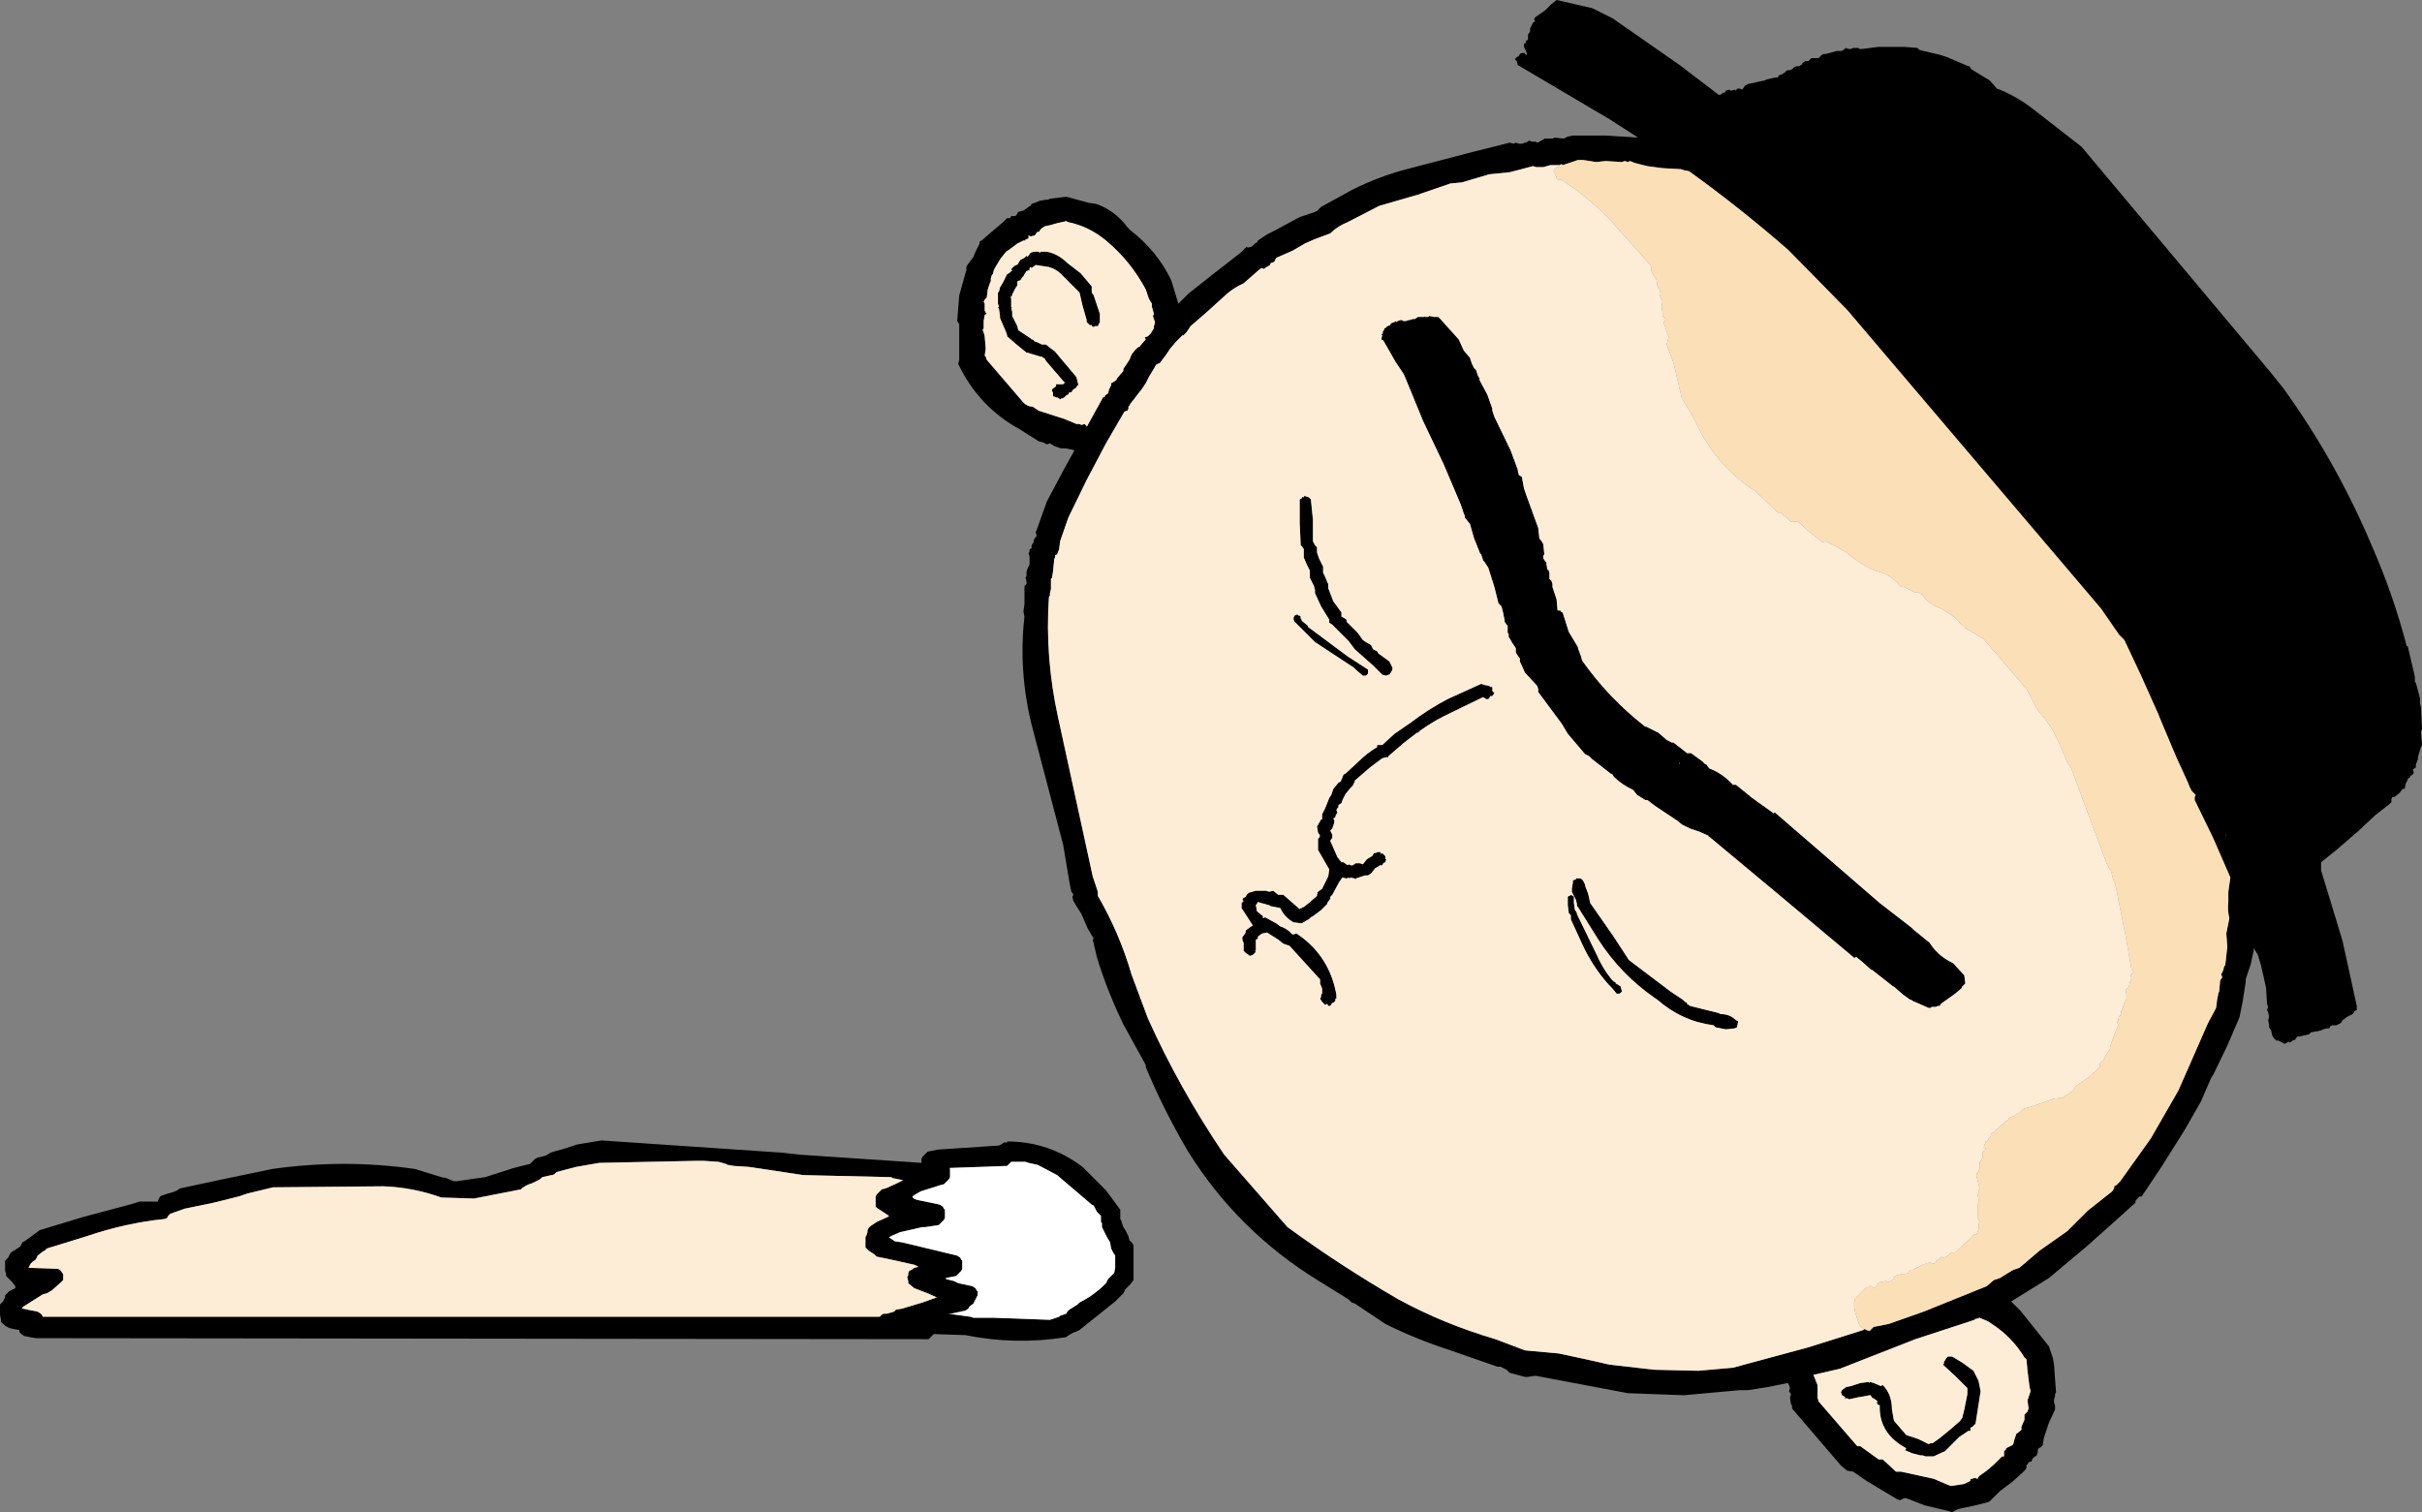
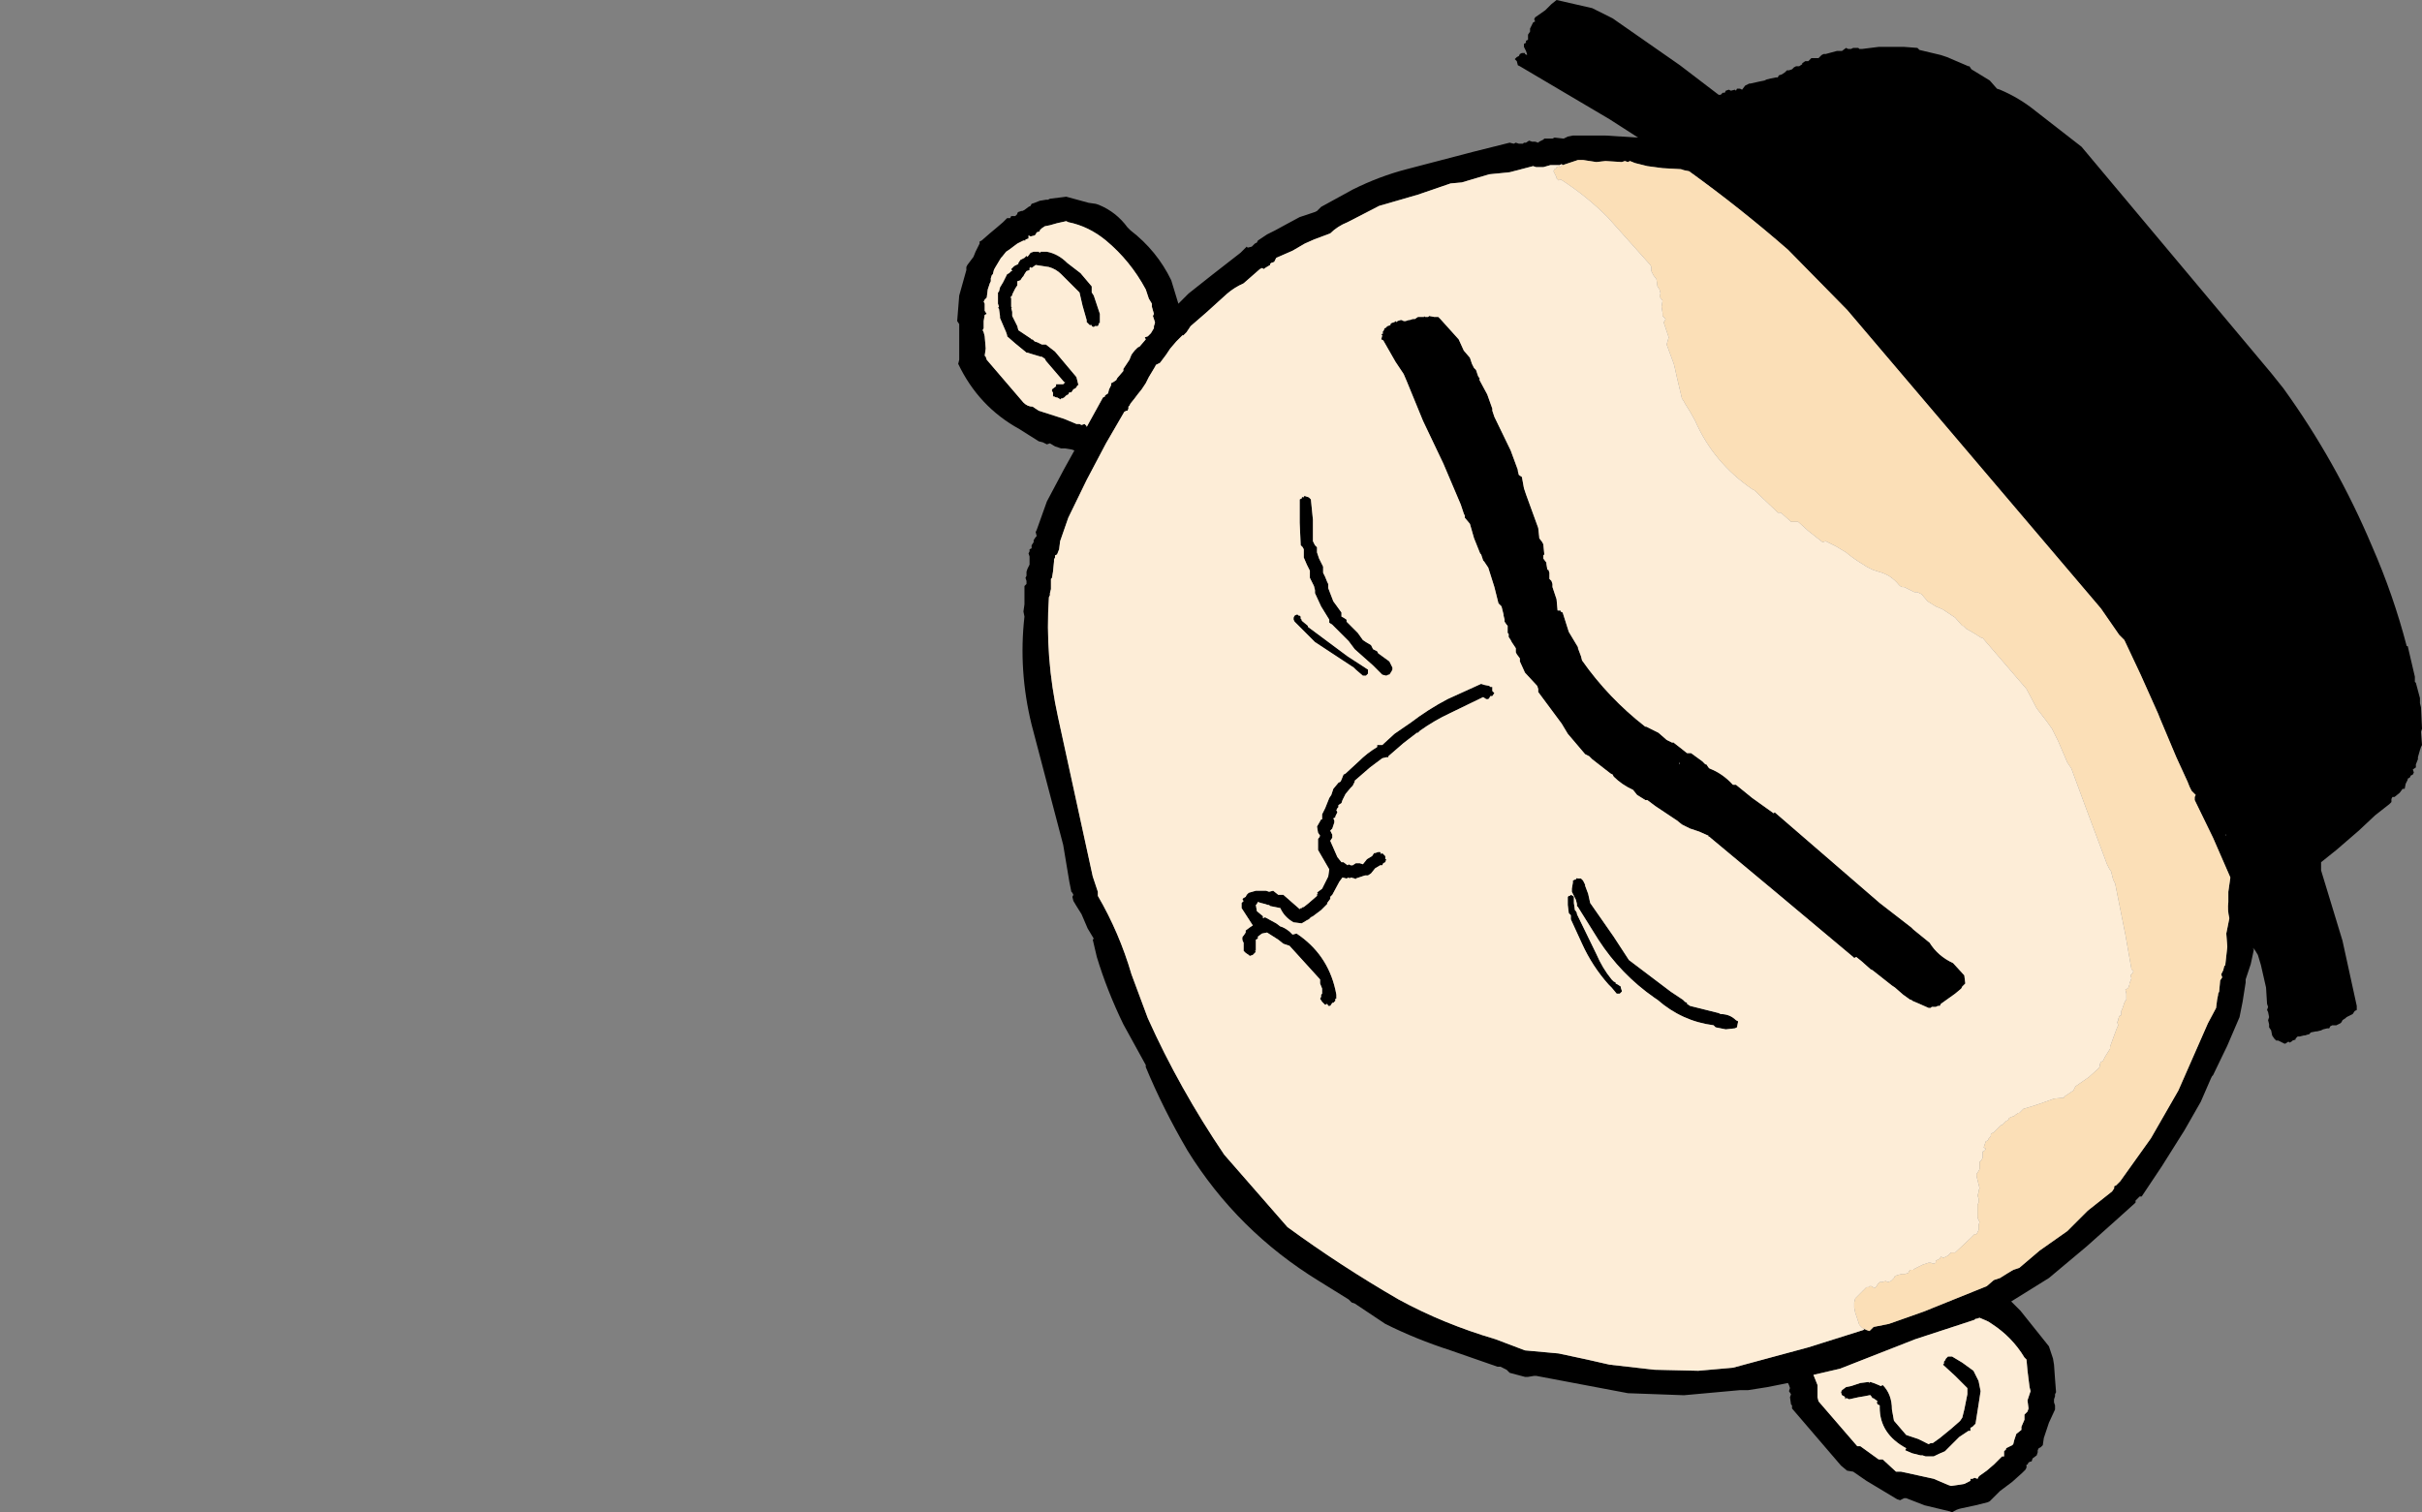
<svg xmlns="http://www.w3.org/2000/svg" height="74.2px" width="118.8px">
  <rect width="100%" height="100%" fill="#808080" stroke="none" />
  <g transform="matrix(1.0, 0.0, 0.0, 1.0, -33.8, -4.85)">
-     <path d="M82.9 61.0 L83.05 60.9 83.2 60.9 83.2 60.85 Q85.25 60.85 86.9 62.1 L88.05 63.25 88.75 64.2 88.75 64.3 88.75 64.35 88.75 64.45 88.75 64.55 88.75 64.65 88.8 64.75 88.9 65.05 89.0 65.2 89.15 65.5 89.2 65.7 89.3 65.8 89.35 65.85 89.4 65.95 89.4 66.05 89.4 66.15 89.4 66.55 89.4 66.8 89.4 67.3 89.4 67.55 89.4 67.65 89.25 67.85 89.05 68.05 89.0 68.1 88.95 68.2 88.9 68.3 88.5 68.7 87.5 69.5 86.75 70.1 86.65 70.15 86.4 70.25 86.15 70.4 86.1 70.45 Q83.6 70.85 81.15 70.35 L79.6 70.3 79.55 70.35 79.45 70.45 79.35 70.55 35.55 70.5 35.0 70.4 34.85 70.3 34.75 70.2 34.75 70.1 34.45 70.05 Q34.15 70.0 33.95 69.8 L33.85 69.7 33.85 69.6 33.8 69.35 33.8 68.85 33.85 68.8 33.95 68.7 34.0 68.6 34.05 68.5 34.05 68.4 34.15 68.3 34.25 68.2 34.55 68.05 34.55 67.95 34.4 67.75 34.1 67.45 34.1 67.35 34.05 67.2 34.05 66.8 34.05 66.7 34.1 66.65 34.2 66.55 34.25 66.45 34.3 66.35 34.4 66.25 34.5 66.2 34.8 66.0 34.85 65.9 34.9 65.8 35.0 65.75 35.55 65.35 35.75 65.2 37.9 64.55 40.15 63.95 40.65 63.8 40.8 63.8 41.55 63.8 41.55 63.75 41.6 63.65 41.65 63.55 41.75 63.5 42.05 63.4 42.25 63.35 42.5 63.25 42.55 63.2 42.65 63.15 44.75 62.7 47.15 62.2 Q50.7 61.7 54.15 62.2 L55.45 62.6 55.7 62.65 56.05 62.8 56.2 62.8 57.6 62.6 59.0 62.15 59.6 62.0 59.8 61.95 59.9 61.85 60.0 61.75 60.05 61.7 60.15 61.65 60.55 61.55 60.65 61.5 60.8 61.4 60.95 61.35 61.5 61.2 62.1 61.0 63.3 60.8 72.15 61.4 73.05 61.5 79.0 61.9 79.0 61.8 79.0 61.7 79.05 61.6 79.15 61.5 79.25 61.4 79.3 61.35 79.8 61.25 82.8 61.05 82.9 61.0 M80.4 62.2 L80.4 62.3 80.4 62.4 80.4 62.5 80.4 62.6 80.35 62.7 80.1 62.95 79.9 63.0 78.95 63.3 78.7 63.45 78.55 63.55 Q78.6 63.7 78.95 63.75 L79.2 63.8 79.9 63.95 80.05 64.05 80.1 64.15 80.15 64.2 80.15 64.3 80.15 64.4 80.15 64.5 80.15 64.6 80.1 64.7 80.05 64.75 79.95 64.85 79.85 64.95 79.2 65.05 79.05 65.05 77.95 65.3 77.6 65.45 77.4 65.55 77.7 65.75 78.05 65.8 80.75 66.45 80.9 66.55 80.95 66.65 81.0 66.7 81.0 66.8 81.0 66.9 81.0 67.0 81.0 67.1 80.95 67.2 80.9 67.25 80.8 67.35 80.7 67.45 80.2 67.55 80.2 67.6 80.6 67.7 80.8 67.8 81.5 67.95 81.65 68.05 81.7 68.15 81.75 68.2 81.75 68.3 81.75 68.4 81.7 68.5 81.65 68.6 81.6 68.7 81.55 68.8 81.35 68.95 81.3 69.05 81.15 69.15 80.45 69.3 80.4 69.3 80.3 69.3 81.4 69.45 81.55 69.5 82.55 69.5 85.3 69.6 85.75 69.45 85.8 69.4 86.1 69.3 86.15 69.2 86.25 69.1 86.65 68.85 86.75 68.75 Q87.45 68.4 88.0 67.85 L88.05 67.8 88.1 67.7 88.15 67.6 88.25 67.5 88.35 67.4 88.45 67.3 88.5 67.05 88.5 66.95 88.5 66.45 88.4 66.3 88.35 66.2 88.3 66.1 88.25 65.8 88.1 65.55 88.05 65.45 87.85 65.05 87.85 64.85 87.8 64.8 87.8 64.7 87.8 64.6 87.8 64.5 87.7 64.4 87.6 64.3 87.45 64.0 87.35 63.95 85.65 62.5 84.7 62.0 84.25 61.9 84.1 61.85 83.4 61.85 83.3 61.95 83.2 62.05 80.4 62.15 80.35 62.15 80.4 62.2 M77.4 64.5 L77.1 64.3 76.8 64.1 76.75 64.05 76.75 63.95 76.75 63.85 76.75 63.75 76.75 63.65 76.75 63.55 76.8 63.45 76.85 63.4 76.95 63.3 77.05 63.2 77.25 63.15 77.8 62.9 78.1 62.75 77.6 62.65 77.5 62.6 73.2 62.5 70.55 62.1 69.8 62.05 69.5 62.0 69.4 61.95 69.05 61.85 68.3 61.8 68.0 61.8 63.2 61.9 62.05 62.1 61.1 62.35 61.0 62.45 60.9 62.5 60.85 62.5 60.4 62.6 60.3 62.7 59.9 62.9 59.75 62.95 Q59.5 63.05 59.35 63.2 L57.05 63.65 55.45 63.6 Q54.05 63.1 52.6 63.05 L47.2 63.1 45.95 63.4 45.5 63.55 45.3 63.6 44.3 63.85 42.85 64.15 42.15 64.4 42.1 64.45 42.05 64.5 42.0 64.6 41.9 64.65 Q39.95 64.85 38.05 65.5 L36.1 66.1 36.0 66.2 35.9 66.25 35.65 66.45 35.6 66.55 35.55 66.65 35.4 66.75 35.3 66.85 35.2 67.05 36.65 67.1 36.8 67.2 36.85 67.3 36.9 67.35 36.9 67.55 36.9 67.65 36.8 67.75 36.35 68.15 36.1 68.3 35.9 68.35 34.95 68.95 34.9 69.0 34.85 69.05 34.9 69.05 35.65 69.2 35.8 69.3 35.85 69.35 35.9 69.45 76.95 69.45 77.0 69.4 77.05 69.35 77.15 69.3 77.3 69.3 77.65 69.2 77.75 69.1 78.05 69.05 79.05 68.75 79.75 68.5 79.3 68.3 78.65 68.05 78.4 67.85 78.35 67.8 78.35 67.7 78.3 67.5 78.35 67.4 78.35 67.3 78.4 67.2 78.5 67.15 78.65 67.05 78.85 67.0 78.65 66.9 77.3 66.6 76.8 66.5 76.7 66.4 76.4 66.2 76.3 66.1 76.25 66.05 76.25 65.95 76.25 65.85 76.25 65.75 76.25 65.65 76.25 65.55 76.3 65.45 76.35 65.3 76.35 65.2 76.4 65.1 76.5 65.0 76.8 64.8 77.35 64.55 77.45 64.5 77.4 64.5 M35.2 67.05 L35.15 67.05 35.2 67.05" fill="#000000" fill-rule="evenodd" stroke="none" />
-     <path d="M80.4 62.15 L83.2 62.05 83.3 61.95 83.4 61.85 84.1 61.85 84.25 61.9 84.7 62.0 85.65 62.5 87.35 63.95 87.45 64.0 87.6 64.3 87.7 64.4 87.8 64.5 87.8 64.6 87.8 64.7 87.8 64.8 87.85 64.85 87.85 65.05 88.05 65.45 88.1 65.55 88.25 65.8 88.3 66.1 88.35 66.2 88.4 66.3 88.5 66.45 88.5 66.95 88.5 67.05 88.45 67.3 88.35 67.4 88.25 67.5 88.15 67.6 88.1 67.7 88.05 67.8 88.0 67.85 Q87.45 68.4 86.75 68.75 L86.65 68.85 86.25 69.1 86.15 69.2 86.1 69.3 85.8 69.4 85.75 69.45 85.3 69.6 82.55 69.5 81.55 69.5 81.4 69.45 80.3 69.3 80.4 69.3 80.45 69.3 81.15 69.15 81.3 69.05 81.35 68.95 81.55 68.8 81.6 68.7 81.65 68.6 81.7 68.5 81.75 68.4 81.75 68.3 81.75 68.2 81.7 68.15 81.65 68.05 81.5 67.95 80.8 67.8 80.6 67.7 80.2 67.6 80.2 67.55 80.7 67.45 80.8 67.35 80.9 67.25 80.95 67.2 81.0 67.1 81.0 67.0 81.0 66.9 81.0 66.8 81.0 66.7 80.95 66.65 80.9 66.55 80.75 66.45 78.05 65.8 77.7 65.75 77.4 65.55 77.6 65.45 77.95 65.3 79.05 65.05 79.2 65.05 79.85 64.95 79.95 64.85 80.05 64.75 80.1 64.7 80.15 64.6 80.15 64.5 80.15 64.4 80.15 64.3 80.15 64.2 80.1 64.15 80.05 64.05 79.9 63.95 79.2 63.8 78.95 63.75 Q78.6 63.7 78.55 63.55 L78.7 63.45 78.95 63.3 79.9 63.0 80.1 62.95 80.35 62.7 80.4 62.6 80.4 62.5 80.4 62.4 80.4 62.3 80.4 62.2 80.4 62.15" fill="#ffffff" fill-rule="evenodd" stroke="none" />
-     <path d="M34.9 69.0 L34.95 68.95 35.9 68.35 36.1 68.3 36.35 68.15 36.8 67.75 36.9 67.65 36.9 67.55 36.9 67.35 36.85 67.3 36.8 67.2 36.65 67.1 35.2 67.05 35.3 66.85 35.4 66.75 35.55 66.65 35.6 66.55 35.65 66.45 35.9 66.25 36.0 66.2 36.1 66.1 38.05 65.5 Q39.95 64.85 41.9 64.65 L42.0 64.6 42.05 64.5 42.1 64.45 42.15 64.4 42.85 64.15 44.3 63.85 45.3 63.6 45.5 63.55 45.95 63.4 47.2 63.1 52.6 63.05 Q54.05 63.1 55.45 63.6 L57.05 63.65 59.35 63.2 Q59.5 63.05 59.75 62.95 L59.9 62.9 60.3 62.7 60.4 62.6 60.85 62.5 60.9 62.5 61.0 62.45 61.1 62.35 62.05 62.1 63.2 61.9 68.0 61.8 68.3 61.8 69.05 61.85 69.4 61.95 69.5 62.0 69.8 62.05 70.55 62.1 73.2 62.5 77.5 62.6 77.6 62.65 78.1 62.75 77.8 62.9 77.25 63.15 77.05 63.2 76.95 63.3 76.85 63.4 76.8 63.45 76.75 63.55 76.75 63.65 76.75 63.75 76.75 63.85 76.75 63.95 76.75 64.05 76.8 64.1 77.1 64.3 77.4 64.5 77.35 64.55 76.8 64.8 76.5 65.0 76.4 65.1 76.35 65.2 76.35 65.3 76.3 65.45 76.25 65.55 76.25 65.65 76.25 65.75 76.25 65.85 76.25 65.95 76.25 66.05 76.3 66.1 76.4 66.2 76.7 66.4 76.8 66.5 77.3 66.6 78.65 66.9 78.85 67.0 78.65 67.05 78.5 67.15 78.4 67.2 78.35 67.3 78.35 67.4 78.3 67.5 78.35 67.7 78.35 67.8 78.4 67.85 78.65 68.05 79.3 68.3 79.75 68.5 79.05 68.75 78.05 69.05 77.75 69.1 77.65 69.2 77.3 69.3 77.15 69.3 77.05 69.35 77.0 69.4 76.95 69.45 35.9 69.45 35.85 69.35 35.8 69.3 35.65 69.2 34.9 69.05 34.9 69.0" fill="#fdedd7" fill-rule="evenodd" stroke="none" />
    <path d="M145.8 23.9 Q148.4 27.5 150.15 31.65 151.2 34.05 151.85 36.55 L151.9 36.55 152.25 38.05 152.25 38.15 152.25 38.3 152.3 38.35 152.5 39.1 152.5 39.15 152.5 39.35 152.55 39.55 152.6 40.6 152.55 40.75 152.6 41.4 152.55 41.5 152.5 41.65 152.4 42.0 152.4 42.1 152.3 42.35 152.3 42.4 152.3 42.5 152.15 42.6 152.2 42.75 152.15 42.85 152.05 42.9 152.0 43.0 151.9 43.05 151.9 43.1 151.8 43.3 151.75 43.55 151.65 43.55 151.5 43.75 151.25 43.95 151.15 43.95 151.1 44.05 151.1 44.2 151.0 44.3 150.3 44.85 149.5 45.6 148.4 46.55 147.65 47.15 147.65 47.2 147.65 47.3 147.65 47.4 147.65 47.55 148.7 51.0 149.4 54.2 149.4 54.4 149.3 54.45 149.2 54.6 149.1 54.65 148.9 54.75 148.85 54.8 148.7 54.9 148.65 55.0 148.6 55.05 148.4 55.15 148.25 55.15 148.2 55.15 148.1 55.2 148.05 55.3 147.95 55.3 147.75 55.35 147.65 55.4 147.45 55.45 147.4 55.45 147.15 55.5 147.05 55.6 147.0 55.6 146.85 55.65 146.8 55.65 146.6 55.7 146.5 55.7 146.4 55.8 146.4 55.85 146.25 55.9 146.2 55.95 146.1 56.0 146.05 55.95 145.9 56.05 145.85 56.05 145.55 55.9 145.45 55.9 145.35 55.8 145.25 55.65 145.2 55.4 145.1 55.25 145.1 55.1 145.05 54.9 145.1 54.75 145.05 54.5 145.0 54.4 145.05 54.25 145.0 54.1 144.95 53.3 144.7 52.2 144.55 51.7 144.4 51.45 144.3 51.35 144.35 51.45 144.2 52.15 143.95 52.9 143.95 53.05 143.8 54.0 143.65 54.75 143.05 56.15 142.35 57.6 142.3 57.65 142.25 57.75 141.75 58.9 140.95 60.3 139.85 62.05 138.85 63.55 138.75 63.55 138.65 63.65 138.6 63.7 138.55 63.75 138.55 63.85 137.55 64.75 136.15 66.0 134.3 67.55 132.45 68.7 132.75 69.0 132.9 69.15 134.3 70.9 134.5 71.5 134.55 71.8 134.6 72.5 134.65 73.15 134.6 73.25 134.6 73.35 134.55 73.5 134.55 73.65 134.6 73.8 134.6 74.0 134.3 74.65 134.05 75.4 134.0 75.75 133.9 75.85 133.8 75.9 133.75 76.0 133.75 76.1 133.7 76.25 133.5 76.4 133.45 76.55 133.4 76.55 133.3 76.6 133.25 76.7 133.2 76.7 133.2 76.85 133.15 76.95 133.05 77.05 133.0 77.1 132.5 77.55 131.9 78.0 131.4 78.5 131.3 78.55 130.7 78.7 130.0 78.85 Q129.75 78.9 129.55 79.05 L129.45 79.0 128.2 78.7 127.3 78.35 127.2 78.35 127.1 78.4 127.0 78.45 126.85 78.4 125.35 77.5 124.7 77.05 124.4 77.0 124.1 76.75 121.7 73.95 121.7 73.8 121.65 73.75 121.6 73.4 121.65 73.25 121.55 73.1 121.6 72.95 121.55 72.8 121.5 72.7 120.5 72.9 119.55 73.05 119.15 73.05 116.4 73.3 113.65 73.2 109.15 72.35 109.05 72.35 108.75 72.4 108.6 72.4 107.85 72.2 107.7 72.05 107.4 71.9 107.25 71.9 104.95 71.1 Q103.25 70.55 101.75 69.8 L100.25 68.8 100.1 68.75 99.95 68.6 98.5 67.7 Q94.5 65.25 92.05 61.3 90.85 59.25 90.0 57.2 L90.0 57.1 88.9 55.1 Q88.1 53.45 87.6 51.8 L87.4 50.95 87.45 50.9 87.15 50.4 86.85 49.7 86.6 49.3 86.45 49.05 86.4 48.85 86.45 48.75 86.4 48.65 86.35 48.6 86.25 48.1 85.95 46.3 84.4 40.4 Q83.75 37.75 84.05 35.1 L84.0 34.85 84.05 34.5 84.05 34.35 84.05 34.0 84.05 33.7 84.05 33.6 84.15 33.5 84.15 33.35 84.1 33.2 84.15 33.1 84.15 33.0 84.15 32.9 84.2 32.75 84.3 32.55 84.3 32.4 84.3 32.15 84.25 32.0 84.3 31.9 84.3 31.8 84.4 31.75 84.4 31.6 84.5 31.45 84.5 31.35 84.6 31.2 84.65 31.15 84.6 30.95 84.65 30.85 85.15 29.45 86.0 27.85 86.5 26.95 86.35 26.9 86.05 26.85 85.85 26.85 85.55 26.75 85.3 26.6 85.15 26.65 84.95 26.55 84.75 26.5 83.8 25.9 Q81.8 24.8 80.8 22.7 L80.85 22.5 80.85 21.75 80.85 21.0 80.85 20.75 80.75 20.6 80.85 19.35 81.2 18.1 81.2 17.95 81.25 17.85 81.55 17.45 81.65 17.2 81.85 16.8 81.85 16.7 81.95 16.65 82.35 16.3 82.65 16.05 83.0 15.75 83.2 15.55 83.35 15.55 83.4 15.45 83.5 15.45 83.6 15.45 83.7 15.35 83.7 15.3 83.75 15.25 83.9 15.2 83.95 15.2 84.05 15.15 84.25 15.0 84.35 14.95 84.4 14.85 84.55 14.8 84.8 14.7 85.1 14.65 85.2 14.65 85.3 14.6 86.1 14.5 87.2 14.8 87.55 14.85 87.7 14.9 Q88.55 15.25 89.1 16.0 L89.25 16.15 Q90.55 17.15 91.25 18.6 L91.6 19.75 92.1 19.25 93.3 18.3 94.65 17.25 94.95 16.95 95.0 17.0 95.2 16.95 95.3 16.85 95.35 16.8 95.45 16.75 95.5 16.65 95.95 16.35 96.35 16.15 96.9 15.85 97.55 15.5 98.3 15.25 98.4 15.2 98.6 15.0 100.15 14.15 Q101.45 13.5 102.8 13.15 L106.05 12.3 107.85 11.85 108.05 11.9 108.15 11.85 108.3 11.9 108.35 11.9 108.5 11.9 108.55 11.85 108.65 11.85 108.8 11.75 108.95 11.8 109.1 11.8 109.25 11.85 109.3 11.8 109.4 11.75 109.5 11.7 109.55 11.65 109.7 11.65 109.95 11.65 110.05 11.6 110.5 11.65 110.6 11.6 110.7 11.55 110.95 11.5 112.55 11.5 114.15 11.6 112.75 10.7 108.35 8.1 108.25 8.05 108.2 7.85 108.1 7.75 108.2 7.65 108.3 7.6 108.35 7.5 108.45 7.45 108.6 7.45 108.6 7.5 108.7 7.55 108.7 7.5 108.65 7.35 108.55 7.15 108.55 7.0 108.65 6.95 108.65 6.85 108.75 6.8 108.75 6.75 108.75 6.55 108.85 6.4 108.85 6.25 108.9 6.15 108.95 6.05 109.0 5.95 109.1 5.9 109.05 5.8 109.1 5.7 109.6 5.35 109.9 5.05 110.15 4.85 111.9 5.25 112.9 5.75 116.2 8.05 118.1 9.5 118.2 9.5 118.25 9.45 118.3 9.4 118.4 9.4 118.45 9.3 118.6 9.25 118.7 9.3 118.9 9.25 118.95 9.3 119.0 9.2 119.15 9.2 119.25 9.25 119.4 9.05 119.6 8.95 119.65 8.95 120.1 8.85 120.35 8.8 120.45 8.75 120.65 8.7 120.9 8.65 121.0 8.65 121.05 8.55 121.2 8.5 121.35 8.4 121.45 8.3 121.55 8.3 121.7 8.25 121.75 8.2 121.8 8.15 121.9 8.1 122.0 8.1 122.05 8.1 122.2 8.0 122.2 7.95 122.35 7.85 122.5 7.85 122.55 7.8 122.65 7.7 123.0 7.7 123.15 7.55 123.25 7.5 123.35 7.5 123.9 7.35 124.05 7.35 124.15 7.35 124.35 7.2 124.45 7.25 124.6 7.25 124.7 7.2 124.8 7.2 124.95 7.2 125.0 7.25 125.15 7.25 125.95 7.15 126.1 7.15 126.6 7.15 127.05 7.15 127.2 7.15 127.85 7.2 127.95 7.3 129.0 7.55 129.3 7.65 130.35 8.1 130.4 8.1 130.5 8.25 131.4 8.8 131.75 9.2 131.9 9.25 Q132.85 9.65 133.65 10.3 L135.9 12.05 145.2 23.15 145.8 23.9 M125.25 70.05 L125.35 70.1 125.5 70.15 125.55 70.1 125.65 70.0 125.7 69.95 126.45 69.8 128.15 69.2 131.25 67.95 131.6 67.65 131.9 67.55 132.3 67.3 132.55 67.15 132.85 67.05 133.85 66.2 135.2 65.25 136.2 64.25 137.4 63.3 137.5 63.15 137.5 63.05 137.6 63.0 137.65 62.95 137.7 62.9 137.75 62.85 137.8 62.8 139.3 60.7 140.65 58.35 142.1 55.05 142.5 54.3 142.55 53.9 142.6 53.65 142.6 53.6 142.65 53.5 142.7 52.95 142.8 52.8 142.75 52.65 142.8 52.55 142.85 52.45 142.9 52.25 142.95 52.2 143.05 51.3 143.0 50.65 143.1 50.15 143.15 49.9 Q143.05 49.5 143.1 49.1 L143.1 48.6 143.2 47.9 142.35 45.95 141.45 44.1 141.45 43.95 141.5 43.85 141.3 43.65 141.2 43.45 141.1 43.2 140.55 42.0 139.75 40.1 139.65 39.85 138.8 37.95 138.0 36.25 137.75 36.0 136.85 34.7 124.4 20.05 121.5 17.1 Q119.15 15.05 116.65 13.25 L116.4 13.2 116.25 13.15 115.35 13.1 114.6 13.0 114.0 12.85 113.75 12.75 113.65 12.8 113.5 12.75 113.35 12.8 112.55 12.75 112.1 12.8 111.45 12.7 111.2 12.7 110.75 12.85 110.45 12.95 110.4 12.9 110.3 12.95 109.85 12.95 109.5 13.05 109.25 13.05 109.15 13.05 109.0 13.0 107.85 13.3 106.85 13.4 105.5 13.8 104.95 13.85 103.35 14.4 101.45 14.95 99.9 15.75 Q99.4 15.95 99.05 16.3 L98.25 16.6 97.8 16.8 97.2 17.15 96.4 17.5 96.3 17.7 96.15 17.75 96.1 17.8 96.1 17.85 95.85 18.0 95.8 18.05 95.7 18.0 95.6 18.05 94.8 18.75 Q94.35 18.95 94.0 19.25 L92.95 20.2 92.2 20.85 92.0 21.15 91.85 21.3 91.8 21.3 91.7 21.4 91.65 21.45 91.5 21.6 91.2 21.95 91.0 22.25 90.85 22.45 90.7 22.65 90.5 22.75 90.45 22.85 90.15 23.35 90.0 23.65 89.8 23.95 89.6 24.2 89.45 24.4 89.25 24.65 89.2 24.75 89.15 24.8 89.15 24.9 89.1 25.0 89.05 25.0 88.95 25.05 88.05 26.6 87.1 28.4 86.2 30.25 85.8 31.4 85.75 31.8 85.65 32.05 85.55 32.1 85.55 32.2 85.5 32.3 85.5 32.4 85.45 32.9 85.4 33.2 85.35 33.25 85.35 33.4 85.35 33.55 85.35 33.75 85.3 33.95 85.3 34.05 85.25 34.15 Q85.05 37.1 85.7 40.05 L87.4 47.85 87.65 48.6 87.65 48.8 Q88.7 50.6 89.3 52.65 L90.1 54.8 Q91.65 58.25 93.85 61.5 L96.95 65.05 Q99.55 66.95 102.4 68.6 104.6 69.8 107.15 70.55 L108.6 71.1 110.25 71.25 111.65 71.55 112.75 71.8 114.95 72.05 117.1 72.1 118.8 71.95 122.5 70.95 125.2 70.1 125.25 70.05 M143.0 45.85 L143.0 45.8 142.95 45.8 143.0 45.85 M105.35 21.5 L105.6 22.05 105.9 22.4 106.0 22.7 106.1 22.9 106.2 23.0 106.3 23.3 106.4 23.45 106.35 23.45 106.4 23.55 106.75 24.2 107.0 24.9 107.0 25.0 107.1 25.3 107.9 26.95 108.25 27.9 108.25 27.95 108.3 28.15 108.45 28.25 108.55 28.8 108.65 29.1 108.85 29.65 109.25 30.75 109.3 31.2 109.3 31.25 109.45 31.45 109.5 31.55 109.55 32.05 109.5 32.1 109.5 32.25 109.65 32.45 109.65 32.5 109.7 32.8 109.75 32.8 109.8 32.95 109.8 33.0 109.8 33.25 109.9 33.35 109.95 33.5 109.95 33.65 110.0 33.8 110.05 33.95 110.15 34.25 110.2 34.8 110.3 34.8 110.35 34.8 110.35 34.85 110.45 34.9 110.75 35.85 111.2 36.6 111.2 36.65 111.35 37.05 111.4 37.25 Q112.7 39.1 114.5 40.5 L114.55 40.5 114.85 40.65 115.15 40.8 115.55 41.15 115.75 41.25 115.85 41.3 115.85 41.25 116.3 41.6 116.55 41.8 116.65 41.8 116.75 41.8 117.3 42.2 117.4 42.3 117.45 42.35 117.5 42.35 117.6 42.5 117.65 42.55 Q118.3 42.8 118.8 43.35 L118.95 43.35 119.75 44.0 120.8 44.75 120.85 44.7 126.0 49.15 127.55 50.35 127.65 50.45 128.45 51.1 Q128.85 51.75 129.6 52.1 L130.15 52.7 130.2 53.1 130.05 53.25 130.0 53.35 129.7 53.6 129.0 54.1 128.95 54.2 128.85 54.2 128.75 54.25 128.55 54.25 128.5 54.3 128.4 54.3 127.95 54.1 127.6 53.95 127.55 53.9 127.5 53.9 127.15 53.65 126.75 53.3 126.6 53.2 125.65 52.45 125.55 52.4 125.1 52.0 124.85 51.8 124.75 51.85 124.7 51.8 121.0 48.7 117.7 45.95 117.65 45.9 117.6 45.9 117.6 45.85 117.15 45.65 116.7 45.5 116.3 45.3 116.05 45.1 115.0 44.4 114.6 44.1 114.5 44.1 114.1 43.85 113.9 43.6 Q113.35 43.35 112.95 42.95 L112.9 42.85 112.8 42.8 111.9 42.1 111.75 41.95 111.55 41.85 110.7 40.85 110.4 40.35 109.25 38.8 109.25 38.75 109.25 38.65 109.2 38.5 108.6 37.85 108.35 37.3 108.35 37.15 108.2 36.95 108.15 36.85 108.15 36.65 107.95 36.35 107.9 36.25 107.8 36.1 107.8 36.0 107.8 35.95 107.75 35.9 107.75 35.55 107.7 35.5 107.6 35.35 107.6 35.25 107.55 35.05 107.55 35.0 107.45 34.6 107.3 34.45 107.1 33.65 106.8 32.7 106.7 32.55 106.6 32.4 106.55 32.35 106.45 32.05 106.4 32.0 106.1 31.25 105.9 30.55 105.65 30.25 105.65 30.15 105.6 30.05 105.55 29.9 105.45 29.6 104.6 27.6 103.6 25.5 102.8 23.55 102.65 23.2 102.25 22.6 101.65 21.55 101.55 21.5 101.6 21.3 101.55 21.25 101.65 21.2 101.6 21.15 101.65 21.1 101.7 21.0 101.7 20.95 101.75 20.95 101.85 20.85 102.0 20.8 102.0 20.75 102.05 20.7 102.2 20.65 102.25 20.6 102.3 20.65 102.35 20.6 102.5 20.55 102.55 20.55 102.65 20.6 102.75 20.6 102.9 20.55 102.95 20.55 103.1 20.5 103.2 20.5 103.35 20.4 103.65 20.4 103.65 20.35 103.7 20.4 103.85 20.4 103.9 20.35 104.15 20.4 104.3 20.4 104.35 20.4 104.45 20.5 105.35 21.5 M86.2 15.75 L86.1 15.7 85.65 15.8 85.3 15.9 85.05 15.95 84.9 16.05 84.8 16.15 84.8 16.2 84.65 16.25 84.6 16.35 84.55 16.4 84.35 16.45 84.25 16.4 84.25 16.55 84.1 16.6 84.1 16.65 84.0 16.65 83.9 16.7 83.8 16.75 83.7 16.8 83.5 16.95 83.3 17.1 83.15 17.2 82.95 17.45 82.9 17.5 82.75 17.75 82.6 18.0 82.55 18.1 82.5 18.3 82.45 18.35 82.4 18.5 82.4 18.65 82.35 18.75 82.25 19.05 82.2 19.45 82.1 19.55 82.05 19.65 82.1 19.75 82.1 20.1 82.2 20.25 82.1 20.3 82.05 20.6 82.05 20.95 82.0 21.05 82.05 21.15 82.1 21.35 82.15 21.95 82.1 22.3 82.15 22.35 82.2 22.5 84.0 24.6 Q84.2 24.8 84.45 24.8 L84.75 25.0 86.0 25.4 86.6 25.65 86.75 25.65 86.85 25.7 87.0 25.65 87.1 25.75 87.1 25.8 87.9 24.35 88.0 24.3 88.0 24.25 88.15 24.15 88.2 23.95 88.25 23.85 88.3 23.75 88.3 23.65 88.4 23.6 88.55 23.5 88.6 23.4 88.9 23.05 88.9 22.95 89.2 22.5 89.3 22.25 89.45 22.05 89.6 21.9 89.7 21.85 90.0 21.5 89.95 21.4 90.1 21.35 90.25 21.2 90.4 20.95 90.4 20.85 90.45 20.7 90.45 20.65 90.35 20.35 90.4 20.25 90.3 19.9 90.3 19.75 90.15 19.5 90.05 19.2 90.0 19.05 Q89.25 17.65 88.05 16.65 87.2 15.95 86.2 15.75 M86.8 18.25 L87.35 18.9 87.35 19.2 87.45 19.35 87.75 20.25 87.75 20.55 87.75 20.7 87.7 20.7 87.7 20.75 87.65 20.85 87.55 20.85 87.5 20.85 87.45 20.9 87.35 20.85 87.35 20.8 87.25 20.8 87.1 20.65 87.1 20.55 86.9 19.85 86.75 19.2 85.85 18.3 Q85.6 18.05 85.25 17.95 L84.6 17.85 84.4 18.0 84.35 17.95 84.3 18.0 84.3 18.1 84.15 18.15 84.05 18.3 84.0 18.4 83.95 18.45 83.85 18.6 83.7 18.65 83.7 18.85 83.6 19.0 83.5 19.2 83.45 19.3 83.45 19.35 83.35 19.45 83.4 19.45 83.4 19.7 83.4 19.9 83.45 19.95 83.4 19.95 83.45 20.15 83.45 20.35 83.7 20.85 83.75 21.05 84.35 21.45 84.4 21.5 84.45 21.5 84.55 21.6 84.7 21.65 84.9 21.75 85.1 21.75 85.55 22.1 86.6 23.35 86.65 23.55 86.7 23.75 86.65 23.75 86.6 23.85 86.55 23.9 86.45 23.95 86.35 24.1 86.25 24.1 86.2 24.2 86.1 24.25 86.0 24.35 85.9 24.4 85.85 24.4 85.8 24.45 85.75 24.4 85.65 24.35 85.6 24.35 85.5 24.3 85.45 24.3 85.45 24.1 85.4 24.05 85.4 24.0 85.4 23.95 85.6 23.8 85.6 23.7 85.8 23.7 85.85 23.7 85.95 23.7 86.05 23.6 86.0 23.6 85.1 22.55 85.05 22.45 84.9 22.35 84.85 22.35 84.35 22.2 84.2 22.15 84.15 22.15 83.6 21.7 83.2 21.35 83.2 21.3 83.15 21.15 82.85 20.45 82.85 20.35 82.8 20.0 82.75 19.95 82.8 19.9 82.75 19.75 82.75 19.5 82.75 19.35 82.75 19.2 82.8 19.15 82.85 18.95 83.0 18.7 83.15 18.4 83.2 18.3 83.3 18.25 83.4 18.15 83.45 18.15 83.4 18.05 83.55 17.9 83.65 17.85 83.75 17.8 83.75 17.75 83.85 17.6 83.95 17.55 84.05 17.5 84.15 17.4 84.2 17.45 84.35 17.25 84.5 17.2 84.65 17.2 84.75 17.2 84.8 17.25 84.85 17.2 85.15 17.2 Q85.7 17.3 86.15 17.75 L86.8 18.25 M98.2 30.35 L98.2 31.4 98.25 31.5 98.3 31.6 98.4 31.7 98.4 31.8 98.4 31.85 98.4 31.95 98.5 32.25 98.7 32.65 98.7 32.75 98.7 32.85 98.7 32.95 98.8 33.15 98.9 33.4 98.95 33.5 98.95 33.6 98.95 33.7 99.2 34.35 99.6 34.9 99.6 35.0 99.6 35.1 99.7 35.15 99.85 35.25 99.85 35.35 99.95 35.45 100.4 35.9 100.65 36.25 100.8 36.35 101.05 36.5 101.1 36.6 101.15 36.7 101.25 36.75 101.35 36.8 101.4 36.9 101.95 37.3 102.1 37.6 102.1 37.7 102.05 37.8 101.95 37.95 101.9 37.95 101.8 38.0 101.6 37.95 101.4 37.75 101.15 37.5 100.25 36.7 99.95 36.3 99.45 35.8 99.15 35.5 99.0 35.4 99.0 35.3 99.0 35.25 98.6 34.6 98.3 33.95 98.3 33.85 98.3 33.8 98.25 33.6 98.1 33.3 98.05 33.2 98.05 33.1 98.05 33.05 98.05 32.85 97.9 32.55 97.75 32.2 97.75 32.1 97.75 32.0 97.75 31.9 97.75 31.8 97.7 31.7 97.6 31.6 97.55 30.5 97.55 29.35 97.65 29.3 Q97.65 29.2 97.75 29.25 97.75 29.15 97.85 29.2 L98.0 29.25 98.1 29.35 98.2 30.35 M97.95 35.6 L99.9 37.05 100.9 37.7 100.9 37.8 100.9 37.9 100.85 37.95 100.8 38.0 100.75 38.0 100.65 38.0 100.3 37.7 100.2 37.6 98.3 36.35 97.6 35.65 97.55 35.6 97.45 35.5 97.3 35.35 97.25 35.25 97.25 35.15 97.3 35.05 97.4 35.0 97.45 35.0 97.5 35.05 97.55 35.05 97.6 35.1 97.6 35.2 97.65 35.25 97.65 35.3 97.95 35.55 97.95 35.6 M100.45 42.2 Q100.85 41.8 101.35 41.5 L101.35 41.4 101.55 41.4 101.6 41.4 102.2 40.85 103.0 40.3 Q103.85 39.65 104.8 39.15 L106.45 38.4 106.6 38.45 106.85 38.5 106.9 38.55 107.0 38.55 107.0 38.75 107.05 38.8 107.1 38.85 107.0 39.0 106.9 39.0 106.85 39.1 106.8 39.15 106.7 39.15 106.55 39.05 104.9 39.85 Q104.15 40.2 103.45 40.7 L103.35 40.8 103.3 40.8 102.65 41.3 101.9 41.95 101.9 42.0 101.8 42.0 101.6 42.05 101.0 42.5 100.25 43.15 100.25 43.2 100.15 43.4 100.05 43.5 99.8 43.8 99.65 44.1 99.6 44.25 99.45 44.35 99.45 44.45 99.4 44.5 99.35 44.6 99.4 44.7 99.3 44.9 99.3 44.95 99.2 45.0 99.25 45.1 99.25 45.2 99.2 45.35 99.15 45.5 99.1 45.55 99.05 45.6 99.15 45.8 99.15 45.85 99.15 45.95 99.05 46.1 99.4 46.9 99.6 47.15 99.7 47.15 99.9 47.3 99.95 47.25 100.05 47.3 100.15 47.3 100.3 47.2 100.5 47.2 100.65 47.25 100.85 47.0 101.1 46.85 101.2 46.7 101.25 46.7 101.4 46.65 101.5 46.65 101.55 46.75 101.6 46.7 101.7 46.8 101.75 46.85 101.75 47.0 101.8 47.0 101.75 47.15 101.65 47.2 101.6 47.3 101.5 47.3 101.25 47.45 101.05 47.7 100.9 47.8 100.75 47.8 100.3 47.95 100.3 48.0 100.25 47.95 100.05 47.9 100.0 47.95 99.95 47.9 99.85 47.95 99.65 47.9 99.5 48.1 99.15 48.75 99.05 48.85 99.05 48.95 98.9 49.15 98.9 49.2 98.6 49.5 98.2 49.8 98.1 49.85 98.05 49.9 98.0 49.95 97.9 50.0 97.65 50.15 97.25 50.1 Q96.8 49.85 96.6 49.4 L96.35 49.35 96.1 49.3 96.05 49.25 96.0 49.25 95.85 49.2 95.65 49.15 95.5 49.1 95.45 49.2 95.4 49.25 95.45 49.55 95.75 49.8 95.75 49.9 95.85 49.85 96.4 50.15 96.6 50.3 Q96.8 50.35 97.05 50.55 L97.2 50.7 97.4 50.65 Q98.9 51.65 99.3 53.4 L99.35 53.65 99.35 53.85 99.3 53.85 99.3 53.95 99.2 54.05 99.15 54.05 99.05 54.2 98.95 54.2 98.9 54.1 98.8 54.15 98.75 54.1 98.7 54.05 98.65 54.0 98.55 53.85 98.6 53.75 98.6 53.65 98.65 53.6 98.65 53.55 98.65 53.35 98.55 53.1 98.55 52.9 97.05 51.25 96.75 51.15 96.5 50.95 95.95 50.6 95.7 50.65 95.5 50.8 95.5 50.9 95.4 50.95 95.4 51.15 95.4 51.5 95.35 51.5 95.4 51.55 95.3 51.65 95.25 51.7 95.1 51.75 95.05 51.7 94.9 51.6 94.8 51.5 94.8 51.1 Q94.7 50.95 94.75 50.8 L94.8 50.75 94.9 50.6 94.9 50.5 95.1 50.35 95.25 50.25 94.7 49.4 94.7 49.3 94.7 49.15 94.8 49.05 94.75 49.0 94.75 48.95 94.8 48.9 94.9 48.85 94.95 48.75 95.05 48.65 95.4 48.55 95.9 48.55 96.05 48.6 96.25 48.55 96.5 48.75 96.75 48.75 97.55 49.45 97.6 49.4 97.65 49.4 97.7 49.35 97.75 49.35 98.0 49.15 98.4 48.8 98.4 48.7 98.45 48.7 98.4 48.65 98.45 48.6 98.65 48.45 98.95 47.85 99.0 47.5 98.45 46.55 98.45 46.0 98.5 45.95 98.55 45.85 98.45 45.7 98.4 45.4 98.6 45.05 98.65 45.05 98.65 44.85 98.65 44.8 98.8 44.5 99.0 44.0 99.1 43.85 99.2 43.55 99.45 43.25 99.55 43.2 99.6 43.1 99.7 42.85 99.8 42.8 100.45 42.2 M111.35 47.95 L111.45 48.05 111.5 48.15 111.55 48.25 111.55 48.3 111.7 48.7 111.8 49.15 112.95 50.8 113.7 51.95 115.75 53.5 116.35 53.9 116.45 54.0 116.55 54.05 116.55 54.1 116.7 54.2 118.1 54.55 118.2 54.6 Q118.65 54.6 118.95 54.9 L119.05 54.95 119.05 55.0 119.0 55.25 118.9 55.3 118.45 55.35 117.95 55.25 117.85 55.15 Q116.3 54.95 115.1 53.9 L114.95 53.8 Q113.3 52.65 112.2 50.95 L111.2 49.35 111.15 49.3 111.15 49.2 111.1 49.0 110.95 48.7 110.9 48.6 110.9 48.45 110.95 48.15 110.95 48.05 111.05 48.0 111.1 48.0 Q111.1 47.9 111.2 47.95 L111.35 47.95 M110.7 48.85 L110.75 48.8 110.8 48.8 110.85 48.75 110.95 48.8 111.0 48.85 111.0 49.15 111.05 49.5 111.1 49.55 111.15 49.65 111.15 49.7 112.1 51.65 Q112.4 52.35 112.85 52.9 L112.9 52.95 112.95 53.0 113.05 53.05 113.05 53.1 113.15 53.15 113.3 53.25 113.3 53.3 113.35 53.45 113.35 53.5 113.3 53.55 113.25 53.6 113.2 53.6 113.1 53.6 112.85 53.3 112.7 53.15 Q111.9 52.25 111.4 51.15 L110.85 49.95 110.85 49.75 110.8 49.7 110.75 49.65 110.7 49.25 110.7 48.85 M116.2 42.25 L116.15 42.3 116.2 42.35 116.2 42.25 M123.0 73.6 L124.9 75.8 125.05 75.8 125.95 76.45 126.15 76.45 126.8 77.05 126.95 77.05 127.05 77.05 128.65 77.4 129.35 77.7 129.5 77.75 129.85 77.7 130.15 77.65 130.35 77.55 130.45 77.5 130.45 77.4 130.55 77.4 130.65 77.35 130.8 77.4 130.85 77.3 130.9 77.25 131.25 77.0 131.6 76.7 131.9 76.4 132.0 76.3 132.1 76.3 132.1 76.15 132.1 76.05 132.2 75.95 132.2 75.9 132.3 75.85 132.4 75.8 132.5 75.75 132.55 75.7 132.6 75.5 132.7 75.2 132.95 75.0 132.95 74.85 133.1 74.5 133.1 74.25 133.25 74.1 133.3 73.95 133.25 73.55 133.35 73.25 133.4 73.1 133.35 72.9 133.25 72.1 133.2 71.55 133.1 71.45 Q132.5 70.45 131.5 69.8 L131.35 69.7 131.25 69.65 130.9 69.5 130.75 69.55 130.7 69.55 130.65 69.6 130.35 69.7 127.75 70.55 124.05 72.0 122.75 72.3 122.95 72.8 122.95 73.4 123.0 73.6 M125.7 72.7 L125.95 72.8 126.05 72.85 126.15 72.8 Q126.6 73.25 126.6 74.0 L126.7 74.55 127.3 75.25 127.9 75.45 128.4 75.7 128.5 75.65 128.6 75.65 128.95 75.4 129.5 74.95 129.9 74.6 129.95 74.55 130.05 74.4 130.15 74.0 130.3 73.25 130.3 72.95 129.7 72.35 129.1 71.8 129.15 71.75 129.15 71.6 129.15 71.65 129.2 71.6 129.25 71.5 129.35 71.4 129.45 71.4 129.5 71.4 129.55 71.4 130.05 71.7 130.6 72.1 130.85 72.6 130.95 73.1 130.85 73.75 130.7 74.7 130.55 74.85 130.45 74.9 130.45 74.95 130.45 75.05 130.35 75.05 129.9 75.35 129.2 76.05 Q128.95 76.15 128.65 76.3 L128.35 76.3 128.25 76.3 128.1 76.25 128.0 76.25 127.6 76.15 127.25 76.0 127.3 75.9 Q126.0 75.2 126.0 73.9 L126.0 73.8 125.9 73.75 125.85 73.65 125.9 73.6 125.7 73.45 125.65 73.45 125.55 73.3 125.5 73.3 125.25 73.35 124.95 73.4 124.5 73.5 124.4 73.45 124.35 73.45 124.3 73.5 124.3 73.4 124.25 73.35 124.15 73.3 124.1 73.15 124.15 73.05 124.35 72.9 124.6 72.85 125.05 72.7 125.45 72.65 125.5 72.7 125.5 72.65 125.55 72.65 125.7 72.7" fill="#000000" fill-rule="evenodd" stroke="none" />
    <path d="M110.4 12.9 L110.45 12.95 110.75 12.85 111.2 12.7 111.45 12.7 112.1 12.8 112.55 12.75 113.35 12.8 113.5 12.75 113.65 12.8 113.75 12.75 114.0 12.85 114.6 13.0 115.35 13.1 116.25 13.15 116.4 13.2 116.65 13.25 Q119.15 15.05 121.5 17.1 L124.4 20.05 136.85 34.7 137.75 36.0 138.0 36.25 138.8 37.95 139.65 39.85 139.75 40.1 140.55 42.0 141.1 43.2 141.2 43.45 141.3 43.65 141.5 43.85 141.45 43.95 141.45 44.1 142.35 45.95 143.2 47.9 143.1 48.6 143.1 49.1 Q143.05 49.5 143.15 49.9 L143.1 50.15 143.0 50.65 143.05 51.3 142.95 52.2 142.9 52.25 142.85 52.45 142.8 52.55 142.75 52.65 142.8 52.8 142.7 52.95 142.65 53.5 142.6 53.6 142.6 53.65 142.55 53.9 142.5 54.3 142.1 55.05 140.65 58.35 139.3 60.7 137.8 62.8 137.75 62.85 137.7 62.9 137.65 62.95 137.6 63.0 137.5 63.05 137.5 63.15 137.4 63.3 136.2 64.25 135.2 65.25 133.85 66.2 132.85 67.05 132.55 67.15 132.3 67.3 131.9 67.55 131.6 67.65 131.25 67.95 128.15 69.2 126.45 69.8 125.7 69.95 125.65 70.0 125.55 70.1 125.5 70.15 125.35 70.1 125.25 70.05 125.15 70.0 125.0 69.85 124.8 69.25 124.75 69.0 124.75 68.75 124.8 68.55 125.0 68.35 125.35 68.0 125.45 68.0 125.5 67.95 125.6 67.95 125.75 68.05 125.85 67.95 125.9 67.85 126.0 67.75 126.1 67.75 126.3 67.7 126.4 67.75 126.55 67.7 126.65 67.6 126.7 67.55 126.75 67.45 126.9 67.4 127.1 67.35 127.25 67.35 127.4 67.3 127.45 67.2 127.5 67.15 127.65 67.15 127.7 67.1 127.8 67.05 127.9 67.0 128.1 66.9 128.4 66.8 128.5 66.8 128.65 66.85 128.75 66.8 128.75 66.7 128.95 66.6 129.0 66.5 129.1 66.55 129.15 66.55 129.25 66.5 129.35 66.45 129.45 66.35 129.5 66.3 129.7 66.3 130.45 65.6 130.65 65.4 130.75 65.4 130.8 65.3 130.85 65.2 130.85 64.95 130.9 64.8 130.8 64.6 130.8 64.45 130.8 64.2 130.8 63.95 130.85 63.85 130.85 63.65 130.8 63.5 130.85 63.35 130.85 63.25 130.9 63.15 130.85 62.95 130.75 62.55 130.75 62.45 130.85 62.3 130.9 62.2 130.9 61.9 130.9 61.85 131.0 61.75 131.05 61.65 131.05 61.5 131.05 61.35 131.15 61.3 131.2 61.2 131.1 61.15 131.15 61.0 131.2 60.85 131.3 60.8 131.35 60.7 131.45 60.6 131.45 60.5 131.5 60.45 131.6 60.4 131.75 60.25 131.85 60.15 131.95 60.05 132.0 60.05 132.2 59.85 132.3 59.8 132.35 59.7 132.45 59.65 132.6 59.6 132.65 59.55 132.8 59.45 132.85 59.45 133.0 59.3 133.05 59.25 133.55 59.1 133.85 59.0 134.55 58.75 135.05 58.7 135.05 58.65 135.5 58.35 135.6 58.15 136.25 57.7 136.75 57.25 136.8 57.15 136.8 57.05 136.85 56.95 136.95 56.9 137.0 56.8 137.05 56.7 137.3 56.3 137.3 56.2 137.5 55.65 137.65 55.25 137.7 55.15 137.65 55.0 137.7 54.9 137.7 54.85 137.75 54.7 137.85 54.65 137.85 54.45 137.9 54.35 137.95 54.2 138.0 54.05 138.05 53.95 138.1 53.9 138.1 53.75 138.1 53.6 138.05 53.4 138.15 53.35 138.2 53.3 138.25 53.15 138.25 53.1 138.35 52.85 138.3 52.7 138.4 52.6 138.45 52.5 138.35 52.4 138.05 50.7 137.55 48.2 137.45 48.0 137.35 47.6 137.25 47.45 137.15 47.25 136.25 44.85 135.4 42.55 135.2 42.25 134.75 41.2 134.45 40.6 134.2 40.25 133.7 39.6 133.2 38.65 131.05 36.15 131.0 36.15 130.6 35.9 130.25 35.7 130.1 35.55 130.05 35.55 129.7 35.15 129.1 34.75 128.75 34.6 128.35 34.35 128.05 34.0 127.85 33.9 127.7 33.9 127.2 33.65 127.1 33.65 127.0 33.6 126.95 33.55 Q126.55 33.05 125.95 32.9 L125.65 32.8 125.45 32.7 125.35 32.65 125.2 32.55 Q124.7 32.25 124.35 31.95 L123.85 31.65 123.35 31.4 123.2 31.45 122.5 30.9 122.0 30.45 121.8 30.45 121.65 30.45 121.6 30.4 121.15 30.0 121.0 30.0 120.85 29.85 119.85 28.9 119.75 28.85 Q117.85 27.55 116.95 25.5 L116.7 25.05 116.45 24.65 116.4 24.55 116.3 24.4 116.05 23.35 115.95 22.9 115.9 22.7 115.55 21.75 115.65 21.4 115.45 20.8 115.4 20.65 115.45 20.6 115.5 20.5 115.35 20.35 115.35 20.2 115.3 19.9 115.35 19.6 115.2 19.4 115.25 19.25 115.2 19.05 115.1 18.9 115.05 18.55 114.9 18.35 114.8 18.15 114.8 17.95 114.75 17.85 112.65 15.5 Q111.6 14.45 110.35 13.65 L110.25 13.7 110.15 13.6 110.15 13.55 110.0 13.25 110.05 13.15 110.15 13.1 110.15 13.05 110.3 13.0 110.3 13.05 110.4 13.0 110.4 12.9" fill="#fbdfb7" fill-rule="evenodd" stroke="none" />
    <path d="M110.4 12.9 L110.4 13.0 110.3 13.05 110.3 13.0 110.15 13.05 110.15 13.1 110.05 13.15 110.0 13.25 110.15 13.55 110.15 13.6 110.25 13.7 110.35 13.65 Q111.6 14.45 112.65 15.5 L114.75 17.85 114.8 17.95 114.8 18.15 114.9 18.35 115.05 18.55 115.1 18.9 115.2 19.05 115.25 19.25 115.2 19.4 115.35 19.6 115.3 19.9 115.35 20.2 115.35 20.35 115.5 20.5 115.45 20.6 115.4 20.65 115.45 20.8 115.65 21.4 115.55 21.75 115.9 22.7 115.95 22.9 116.05 23.35 116.3 24.4 116.4 24.55 116.45 24.65 116.7 25.05 116.95 25.5 Q117.85 27.55 119.75 28.85 L119.85 28.9 120.85 29.85 121.0 30.0 121.15 30.0 121.6 30.4 121.65 30.45 121.8 30.45 122.0 30.45 122.5 30.9 123.2 31.45 123.35 31.4 123.85 31.65 124.35 31.95 Q124.7 32.25 125.2 32.55 L125.35 32.65 125.45 32.7 125.65 32.8 125.95 32.9 Q126.55 33.05 126.95 33.55 L127.0 33.6 127.1 33.65 127.2 33.65 127.7 33.9 127.85 33.9 128.05 34.0 128.35 34.35 128.75 34.6 129.1 34.75 129.7 35.15 130.05 35.55 130.1 35.55 130.25 35.7 130.6 35.9 131.0 36.15 131.05 36.15 133.2 38.65 133.7 39.6 134.2 40.25 134.45 40.6 134.75 41.2 135.2 42.25 135.4 42.55 136.25 44.85 137.15 47.25 137.25 47.45 137.35 47.6 137.45 48.0 137.55 48.2 138.05 50.7 138.35 52.4 138.45 52.5 138.4 52.6 138.3 52.7 138.35 52.85 138.25 53.1 138.25 53.15 138.2 53.3 138.15 53.35 138.05 53.4 138.1 53.6 138.1 53.75 138.1 53.9 138.05 53.95 138.0 54.05 137.95 54.2 137.9 54.35 137.85 54.45 137.85 54.65 137.75 54.7 137.7 54.85 137.7 54.9 137.65 55.0 137.7 55.15 137.65 55.25 137.5 55.65 137.3 56.2 137.3 56.3 137.05 56.7 137.0 56.8 136.95 56.9 136.85 56.95 136.8 57.05 136.8 57.15 136.75 57.25 136.25 57.7 135.6 58.15 135.5 58.35 135.05 58.65 135.05 58.7 134.55 58.75 133.85 59.0 133.55 59.1 133.05 59.25 133.0 59.3 132.85 59.45 132.8 59.45 132.65 59.55 132.6 59.6 132.45 59.65 132.35 59.7 132.3 59.8 132.2 59.85 132.0 60.05 131.95 60.05 131.85 60.15 131.75 60.25 131.6 60.4 131.5 60.45 131.45 60.5 131.45 60.6 131.35 60.7 131.3 60.8 131.2 60.85 131.15 61.0 131.1 61.15 131.2 61.2 131.15 61.3 131.05 61.35 131.05 61.5 131.05 61.65 131.0 61.75 130.9 61.85 130.9 61.9 130.9 62.2 130.85 62.3 130.75 62.45 130.75 62.55 130.85 62.95 130.9 63.15 130.85 63.25 130.85 63.35 130.8 63.5 130.85 63.65 130.85 63.85 130.8 63.95 130.8 64.2 130.8 64.45 130.8 64.6 130.9 64.8 130.85 64.95 130.85 65.2 130.8 65.3 130.75 65.4 130.65 65.4 130.45 65.6 129.7 66.3 129.5 66.3 129.45 66.35 129.35 66.45 129.25 66.5 129.15 66.55 129.1 66.55 129.0 66.5 128.95 66.6 128.75 66.7 128.75 66.8 128.65 66.85 128.5 66.8 128.4 66.8 128.1 66.9 127.9 67.0 127.8 67.05 127.7 67.1 127.65 67.15 127.5 67.15 127.45 67.2 127.4 67.3 127.25 67.35 127.1 67.35 126.9 67.4 126.75 67.45 126.7 67.55 126.65 67.6 126.55 67.7 126.4 67.75 126.3 67.7 126.1 67.75 126.0 67.75 125.9 67.85 125.85 67.95 125.75 68.05 125.6 67.95 125.5 67.95 125.45 68.0 125.35 68.0 125.0 68.35 124.8 68.55 124.75 68.75 124.75 69.0 124.8 69.25 125.0 69.85 125.15 70.0 125.25 70.05 125.2 70.1 122.5 70.95 118.8 71.95 117.1 72.1 114.95 72.05 112.75 71.8 111.65 71.55 110.25 71.25 108.6 71.1 107.15 70.55 Q104.6 69.8 102.4 68.6 99.55 66.95 96.95 65.05 L93.85 61.5 Q91.65 58.25 90.1 54.8 L89.3 52.65 Q88.7 50.6 87.65 48.8 L87.65 48.6 87.4 47.85 85.7 40.05 Q85.05 37.1 85.25 34.15 L85.3 34.05 85.3 33.95 85.35 33.75 85.35 33.55 85.35 33.4 85.35 33.25 85.4 33.2 85.45 32.9 85.5 32.4 85.5 32.3 85.55 32.2 85.55 32.1 85.65 32.05 85.75 31.8 85.8 31.4 86.2 30.25 87.1 28.4 88.05 26.6 88.95 25.05 89.05 25.0 89.1 25.0 89.15 24.9 89.15 24.8 89.2 24.75 89.25 24.65 89.45 24.4 89.6 24.2 89.8 23.95 90.0 23.65 90.15 23.35 90.45 22.85 90.5 22.75 90.7 22.65 90.85 22.45 91.0 22.25 91.2 21.95 91.5 21.6 91.65 21.45 91.7 21.4 91.8 21.3 91.85 21.3 92.0 21.15 92.2 20.85 92.95 20.2 94.0 19.25 Q94.35 18.95 94.8 18.75 L95.6 18.05 95.7 18.0 95.8 18.05 95.85 18.0 96.1 17.85 96.1 17.8 96.15 17.75 96.3 17.7 96.4 17.5 97.2 17.15 97.8 16.8 98.25 16.6 99.05 16.3 Q99.4 15.95 99.9 15.75 L101.45 14.95 103.35 14.4 104.95 13.85 105.5 13.8 106.85 13.4 107.85 13.3 109.0 13.0 109.15 13.05 109.25 13.05 109.5 13.05 109.85 12.95 110.3 12.95 110.4 12.9 M110.7 48.85 L110.7 49.25 110.75 49.65 110.8 49.7 110.85 49.75 110.85 49.95 111.4 51.15 Q111.9 52.25 112.7 53.15 L112.85 53.3 113.1 53.6 113.2 53.6 113.25 53.6 113.3 53.55 113.35 53.5 113.35 53.45 113.3 53.3 113.3 53.25 113.15 53.15 113.05 53.1 113.05 53.05 112.95 53.0 112.9 52.95 112.85 52.9 Q112.4 52.35 112.1 51.65 L111.15 49.7 111.15 49.65 111.1 49.55 111.05 49.5 111.0 49.15 111.0 48.85 110.95 48.8 110.85 48.75 110.8 48.8 110.75 48.8 110.7 48.85 M111.35 47.95 L111.2 47.95 Q111.1 47.9 111.1 48.0 L111.05 48.0 110.95 48.05 110.95 48.15 110.9 48.45 110.9 48.6 110.95 48.7 111.1 49.0 111.15 49.2 111.15 49.3 111.2 49.35 112.2 50.95 Q113.3 52.65 114.95 53.8 L115.1 53.9 Q116.3 54.95 117.85 55.15 L117.95 55.25 118.45 55.35 118.9 55.3 119.0 55.25 119.05 55.0 119.05 54.95 118.95 54.9 Q118.65 54.6 118.2 54.6 L118.1 54.55 116.7 54.2 116.55 54.1 116.55 54.05 116.45 54.0 116.35 53.9 115.75 53.5 113.7 51.95 112.95 50.8 111.8 49.15 111.7 48.7 111.55 48.3 111.55 48.25 111.5 48.15 111.45 48.05 111.35 47.95 M100.45 42.2 L99.8 42.8 99.7 42.85 99.6 43.1 99.55 43.2 99.45 43.25 99.2 43.55 99.1 43.85 99.0 44.0 98.8 44.5 98.65 44.8 98.65 44.85 98.65 45.05 98.6 45.05 98.4 45.4 98.45 45.7 98.55 45.85 98.5 45.95 98.45 46.0 98.45 46.55 99.0 47.5 98.95 47.85 98.65 48.45 98.45 48.6 98.4 48.65 98.45 48.7 98.4 48.7 98.4 48.8 98.0 49.15 97.75 49.35 97.7 49.35 97.65 49.4 97.6 49.4 97.55 49.45 96.75 48.75 96.5 48.75 96.25 48.55 96.05 48.6 95.9 48.55 95.4 48.55 95.05 48.65 94.95 48.75 94.9 48.85 94.8 48.9 94.75 48.95 94.75 49.0 94.8 49.05 94.7 49.15 94.7 49.3 94.7 49.4 95.25 50.25 95.1 50.35 94.9 50.5 94.9 50.6 94.8 50.75 94.75 50.8 Q94.7 50.95 94.8 51.1 L94.8 51.5 94.9 51.6 95.05 51.7 95.1 51.75 95.25 51.7 95.3 51.65 95.4 51.55 95.35 51.5 95.4 51.5 95.4 51.15 95.4 50.95 95.5 50.9 95.5 50.8 95.7 50.65 95.95 50.6 96.5 50.95 96.75 51.15 97.05 51.25 98.55 52.9 98.55 53.1 98.65 53.35 98.65 53.55 98.65 53.6 98.6 53.65 98.6 53.75 98.55 53.85 98.65 54.0 98.7 54.05 98.75 54.1 98.8 54.15 98.9 54.1 98.95 54.2 99.05 54.2 99.15 54.05 99.2 54.05 99.3 53.95 99.3 53.85 99.35 53.85 99.35 53.65 99.3 53.4 Q98.9 51.65 97.4 50.65 L97.2 50.7 97.05 50.55 Q96.8 50.35 96.6 50.3 L96.4 50.15 95.85 49.85 95.75 49.9 95.75 49.8 95.45 49.55 95.4 49.25 95.45 49.2 95.5 49.1 95.65 49.15 95.85 49.2 96.0 49.25 96.05 49.25 96.1 49.3 96.35 49.35 96.6 49.4 Q96.8 49.85 97.25 50.1 L97.65 50.15 97.9 50.0 98.0 49.95 98.05 49.9 98.1 49.85 98.2 49.8 98.6 49.5 98.9 49.2 98.9 49.15 99.05 48.95 99.05 48.85 99.15 48.75 99.5 48.1 99.65 47.9 99.85 47.95 99.95 47.9 100.0 47.95 100.05 47.9 100.25 47.95 100.3 48.0 100.3 47.95 100.75 47.8 100.9 47.8 101.05 47.7 101.25 47.45 101.5 47.3 101.6 47.3 101.65 47.2 101.75 47.15 101.8 47.0 101.75 47.0 101.75 46.85 101.7 46.8 101.6 46.7 101.55 46.75 101.5 46.65 101.4 46.65 101.25 46.7 101.2 46.7 101.1 46.85 100.85 47.0 100.65 47.25 100.5 47.2 100.3 47.2 100.15 47.3 100.05 47.3 99.95 47.25 99.9 47.3 99.7 47.15 99.6 47.15 99.4 46.9 99.05 46.1 99.15 45.95 99.15 45.85 99.15 45.8 99.05 45.6 99.1 45.55 99.15 45.5 99.2 45.35 99.25 45.2 99.25 45.1 99.2 45.0 99.3 44.95 99.3 44.9 99.4 44.7 99.35 44.6 99.4 44.5 99.45 44.45 99.45 44.35 99.6 44.25 99.65 44.1 99.8 43.8 100.05 43.5 100.15 43.4 100.25 43.2 100.25 43.15 101.0 42.5 101.6 42.05 101.8 42.0 101.9 42.0 101.9 41.95 102.65 41.3 103.3 40.8 103.35 40.8 103.45 40.7 Q104.15 40.2 104.9 39.85 L106.55 39.05 106.7 39.15 106.8 39.15 106.85 39.1 106.9 39.0 107.0 39.0 107.1 38.85 107.05 38.8 107.0 38.75 107.0 38.55 106.9 38.55 106.85 38.5 106.6 38.45 106.45 38.4 104.8 39.15 Q103.85 39.65 103.0 40.3 L102.2 40.85 101.6 41.4 101.55 41.4 101.35 41.4 101.35 41.5 Q100.85 41.8 100.45 42.2 M97.95 35.6 L97.95 35.55 97.65 35.3 97.65 35.25 97.6 35.2 97.6 35.1 97.55 35.05 97.5 35.05 97.45 35.0 97.4 35.0 97.3 35.05 97.25 35.15 97.25 35.25 97.3 35.35 97.45 35.5 97.55 35.6 97.6 35.65 98.3 36.35 100.2 37.6 100.3 37.7 100.65 38.0 100.75 38.0 100.8 38.0 100.85 37.95 100.9 37.9 100.9 37.8 100.9 37.7 99.9 37.05 97.95 35.6 M98.2 30.35 L98.1 29.35 98.0 29.25 97.85 29.2 Q97.75 29.15 97.75 29.25 97.65 29.2 97.65 29.3 L97.55 29.35 97.55 30.5 97.6 31.6 97.7 31.7 97.75 31.8 97.75 31.9 97.75 32.0 97.75 32.1 97.75 32.2 97.9 32.55 98.05 32.85 98.05 33.05 98.05 33.1 98.05 33.2 98.1 33.3 98.25 33.6 98.3 33.8 98.3 33.85 98.3 33.95 98.6 34.6 99.0 35.25 99.0 35.3 99.0 35.4 99.15 35.5 99.45 35.8 99.95 36.3 100.25 36.7 101.15 37.5 101.4 37.75 101.6 37.95 101.8 38.0 101.9 37.95 101.95 37.95 102.05 37.8 102.1 37.7 102.1 37.6 101.95 37.3 101.4 36.9 101.35 36.8 101.25 36.75 101.15 36.7 101.1 36.6 101.05 36.5 100.8 36.35 100.65 36.25 100.4 35.9 99.95 35.45 99.85 35.35 99.85 35.25 99.7 35.15 99.6 35.1 99.6 35.0 99.6 34.9 99.2 34.35 98.95 33.7 98.95 33.6 98.95 33.5 98.9 33.4 98.8 33.15 98.7 32.95 98.7 32.85 98.7 32.75 98.7 32.65 98.5 32.25 98.4 31.95 98.4 31.85 98.4 31.8 98.4 31.7 98.3 31.6 98.25 31.5 98.2 31.4 98.2 30.35 M86.8 18.25 L86.15 17.75 Q85.7 17.3 85.15 17.2 L84.85 17.2 84.8 17.25 84.75 17.2 84.65 17.2 84.5 17.2 84.35 17.25 84.2 17.45 84.15 17.4 84.05 17.5 83.95 17.55 83.85 17.6 83.75 17.75 83.75 17.8 83.65 17.85 83.55 17.9 83.4 18.05 83.45 18.15 83.4 18.15 83.3 18.25 83.2 18.3 83.15 18.4 83.0 18.7 82.85 18.95 82.8 19.15 82.75 19.2 82.75 19.35 82.75 19.5 82.75 19.75 82.8 19.9 82.75 19.95 82.8 20.0 82.85 20.35 82.85 20.45 83.15 21.15 83.2 21.3 83.2 21.35 83.6 21.7 84.15 22.15 84.2 22.15 84.35 22.2 84.85 22.35 84.9 22.35 85.05 22.45 85.1 22.55 86.0 23.6 86.05 23.6 85.95 23.7 85.85 23.7 85.8 23.7 85.6 23.7 85.6 23.8 85.4 23.95 85.4 24.0 85.4 24.05 85.45 24.1 85.45 24.3 85.5 24.3 85.6 24.35 85.65 24.35 85.75 24.4 85.8 24.45 85.85 24.4 85.9 24.4 86.0 24.35 86.1 24.25 86.2 24.2 86.25 24.1 86.35 24.1 86.45 23.95 86.55 23.9 86.6 23.85 86.65 23.75 86.7 23.75 86.65 23.55 86.6 23.35 85.55 22.1 85.1 21.75 84.9 21.75 84.7 21.65 84.55 21.6 84.45 21.5 84.4 21.5 84.35 21.45 83.75 21.05 83.7 20.85 83.45 20.35 83.45 20.15 83.4 19.95 83.45 19.95 83.4 19.9 83.4 19.7 83.4 19.45 83.35 19.45 83.45 19.35 83.45 19.3 83.5 19.2 83.6 19.0 83.7 18.85 83.7 18.65 83.85 18.6 83.95 18.45 84.0 18.4 84.05 18.3 84.15 18.15 84.3 18.1 84.3 18.0 84.35 17.95 84.4 18.0 84.6 17.85 85.25 17.95 Q85.6 18.05 85.85 18.3 L86.75 19.2 86.9 19.85 87.1 20.55 87.1 20.65 87.25 20.8 87.35 20.8 87.35 20.85 87.45 20.9 87.5 20.85 87.55 20.85 87.65 20.85 87.7 20.75 87.7 20.7 87.75 20.7 87.75 20.55 87.75 20.25 87.45 19.35 87.35 19.2 87.35 18.9 86.8 18.25 M86.2 15.75 Q87.2 15.95 88.05 16.65 89.25 17.65 90.0 19.05 L90.05 19.2 90.15 19.5 90.3 19.75 90.3 19.9 90.4 20.25 90.35 20.35 90.45 20.65 90.45 20.7 90.4 20.85 90.4 20.95 90.25 21.2 90.1 21.35 89.95 21.4 90.0 21.5 89.7 21.85 89.6 21.9 89.45 22.05 89.3 22.25 89.2 22.5 88.9 22.95 88.9 23.05 88.6 23.4 88.55 23.5 88.4 23.6 88.3 23.65 88.3 23.75 88.25 23.85 88.2 23.95 88.15 24.15 88.0 24.25 88.0 24.3 87.9 24.35 87.1 25.8 87.1 25.75 87.0 25.65 86.85 25.7 86.75 25.65 86.6 25.65 86.0 25.4 84.75 25.0 84.45 24.8 Q84.2 24.8 84.0 24.6 L82.2 22.5 82.15 22.35 82.1 22.3 82.15 21.95 82.1 21.35 82.05 21.15 82.0 21.05 82.05 20.95 82.05 20.6 82.1 20.3 82.2 20.25 82.1 20.1 82.1 19.75 82.05 19.65 82.1 19.55 82.2 19.45 82.25 19.05 82.35 18.75 82.4 18.65 82.4 18.5 82.45 18.35 82.5 18.3 82.55 18.1 82.6 18.0 82.75 17.75 82.9 17.5 82.95 17.45 83.15 17.2 83.3 17.1 83.5 16.95 83.7 16.8 83.8 16.75 83.9 16.7 84.0 16.65 84.1 16.65 84.1 16.6 84.25 16.55 84.25 16.4 84.35 16.45 84.55 16.4 84.6 16.35 84.65 16.25 84.8 16.2 84.8 16.15 84.9 16.05 85.05 15.95 85.3 15.9 85.65 15.8 86.1 15.7 86.2 15.75 M105.35 21.5 L104.45 20.5 104.35 20.4 104.3 20.4 104.15 20.4 103.9 20.35 103.85 20.4 103.7 20.4 103.65 20.35 103.65 20.4 103.35 20.4 103.2 20.5 103.1 20.5 102.95 20.55 102.9 20.55 102.75 20.6 102.65 20.6 102.55 20.55 102.5 20.55 102.35 20.6 102.3 20.65 102.25 20.6 102.2 20.65 102.05 20.7 102.0 20.75 102.0 20.8 101.85 20.85 101.75 20.95 101.7 20.95 101.7 21.0 101.65 21.1 101.6 21.15 101.65 21.2 101.55 21.25 101.6 21.3 101.55 21.5 101.65 21.55 102.25 22.6 102.65 23.2 102.8 23.55 103.6 25.5 104.6 27.6 105.45 29.6 105.55 29.9 105.6 30.05 105.65 30.15 105.65 30.25 105.9 30.55 106.1 31.25 106.4 32.0 106.45 32.05 106.55 32.35 106.6 32.4 106.7 32.55 106.8 32.7 107.1 33.65 107.3 34.45 107.45 34.6 107.55 35.0 107.55 35.05 107.6 35.25 107.6 35.35 107.7 35.5 107.75 35.55 107.75 35.9 107.8 35.95 107.8 36.0 107.8 36.1 107.9 36.25 107.95 36.35 108.15 36.65 108.15 36.85 108.2 36.95 108.35 37.15 108.35 37.3 108.6 37.85 109.2 38.5 109.25 38.65 109.25 38.75 109.25 38.8 110.4 40.35 110.7 40.85 111.55 41.85 111.75 41.95 111.9 42.1 112.8 42.8 112.9 42.85 112.95 42.95 Q113.35 43.35 113.9 43.6 L114.1 43.85 114.5 44.1 114.6 44.1 115.0 44.4 116.05 45.1 116.3 45.3 116.7 45.5 117.15 45.65 117.6 45.85 117.6 45.9 117.65 45.9 117.7 45.95 121.0 48.7 124.7 51.8 124.75 51.85 124.85 51.8 125.1 52.0 125.55 52.4 125.65 52.45 126.6 53.2 126.75 53.3 127.15 53.65 127.5 53.9 127.55 53.9 127.6 53.95 127.95 54.1 128.4 54.3 128.5 54.3 128.55 54.25 128.75 54.25 128.85 54.2 128.95 54.2 129.0 54.1 129.7 53.6 130.0 53.35 130.05 53.25 130.2 53.1 130.15 52.7 129.6 52.1 Q128.85 51.75 128.45 51.1 L127.65 50.45 127.55 50.35 126.0 49.15 120.85 44.7 120.8 44.75 119.75 44.0 118.95 43.35 118.8 43.35 Q118.3 42.8 117.65 42.55 L117.6 42.5 117.5 42.35 117.45 42.35 117.4 42.3 117.3 42.2 116.75 41.8 116.65 41.8 116.55 41.8 116.3 41.6 115.85 41.25 115.85 41.3 115.75 41.25 115.55 41.15 115.15 40.8 114.85 40.65 114.55 40.5 114.5 40.5 Q112.7 39.1 111.4 37.25 L111.35 37.05 111.2 36.65 111.2 36.6 110.75 35.85 110.45 34.9 110.35 34.85 110.35 34.8 110.3 34.8 110.2 34.8 110.15 34.25 110.05 33.95 110.0 33.8 109.95 33.65 109.95 33.5 109.9 33.35 109.8 33.25 109.8 33.0 109.8 32.95 109.75 32.8 109.7 32.8 109.65 32.5 109.65 32.45 109.5 32.25 109.5 32.1 109.55 32.05 109.5 31.55 109.45 31.45 109.3 31.25 109.3 31.2 109.25 30.75 108.85 29.65 108.65 29.1 108.55 28.8 108.45 28.25 108.3 28.15 108.25 27.95 108.25 27.9 107.9 26.95 107.1 25.3 107.0 25.0 107.0 24.9 106.75 24.2 106.4 23.55 106.35 23.45 106.4 23.45 106.3 23.3 106.2 23.0 106.1 22.9 106.0 22.7 105.9 22.4 105.6 22.05 105.35 21.5 M125.7 72.7 L125.55 72.65 125.5 72.65 125.5 72.7 125.45 72.65 125.05 72.7 124.6 72.85 124.35 72.9 124.15 73.05 124.1 73.15 124.15 73.3 124.25 73.35 124.3 73.4 124.3 73.5 124.35 73.45 124.4 73.45 124.5 73.5 124.95 73.4 125.25 73.35 125.5 73.3 125.55 73.3 125.65 73.45 125.7 73.45 125.9 73.6 125.85 73.65 125.9 73.75 126.0 73.8 126.0 73.9 Q126.0 75.2 127.3 75.9 L127.25 76.0 127.6 76.15 128.0 76.25 128.1 76.25 128.25 76.3 128.35 76.3 128.65 76.3 Q128.95 76.15 129.2 76.05 L129.9 75.35 130.35 75.05 130.45 75.05 130.45 74.95 130.45 74.9 130.55 74.85 130.7 74.7 130.85 73.75 130.95 73.1 130.85 72.6 130.6 72.1 130.05 71.7 129.55 71.4 129.5 71.4 129.45 71.4 129.35 71.4 129.25 71.5 129.2 71.6 129.15 71.65 129.15 71.6 129.15 71.75 129.1 71.8 129.7 72.35 130.3 72.95 130.3 73.25 130.15 74.0 130.05 74.4 129.95 74.55 129.9 74.6 129.5 74.95 128.95 75.4 128.6 75.65 128.5 75.65 128.4 75.7 127.9 75.45 127.3 75.25 126.7 74.55 126.6 74.0 Q126.6 73.25 126.15 72.8 L126.05 72.85 125.95 72.8 125.7 72.7 M123.0 73.6 L122.95 73.4 122.95 72.8 122.75 72.3 124.05 72.0 127.75 70.55 130.35 69.7 130.65 69.6 130.7 69.55 130.75 69.55 130.9 69.5 131.25 69.65 131.35 69.7 131.5 69.8 Q132.5 70.45 133.1 71.45 L133.2 71.55 133.25 72.1 133.35 72.9 133.4 73.1 133.35 73.25 133.25 73.55 133.3 73.95 133.25 74.1 133.1 74.25 133.1 74.5 132.95 74.85 132.95 75.0 132.7 75.2 132.6 75.5 132.55 75.7 132.5 75.75 132.4 75.8 132.3 75.85 132.2 75.9 132.2 75.95 132.1 76.05 132.1 76.15 132.1 76.3 132.0 76.3 131.9 76.4 131.6 76.7 131.25 77.0 130.9 77.25 130.85 77.3 130.8 77.4 130.65 77.35 130.55 77.4 130.45 77.4 130.45 77.5 130.35 77.55 130.15 77.65 129.85 77.7 129.5 77.75 129.35 77.7 128.65 77.4 127.05 77.05 126.95 77.05 126.8 77.05 126.15 76.45 125.95 76.45 125.05 75.8 124.9 75.8 123.0 73.6" fill="#fdedd7" fill-rule="evenodd" stroke="none" />
  </g>
</svg>